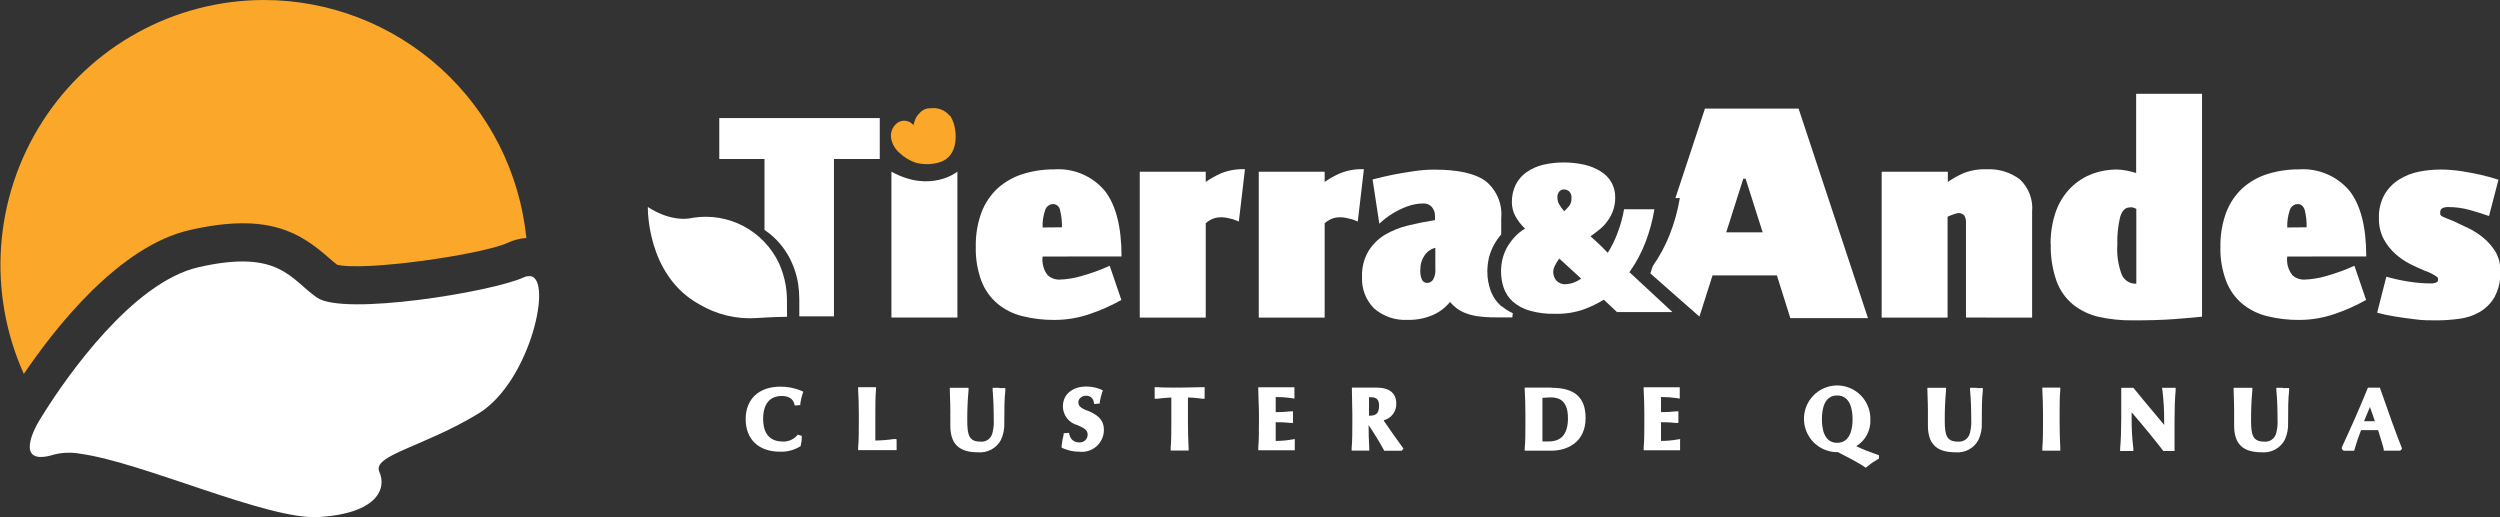
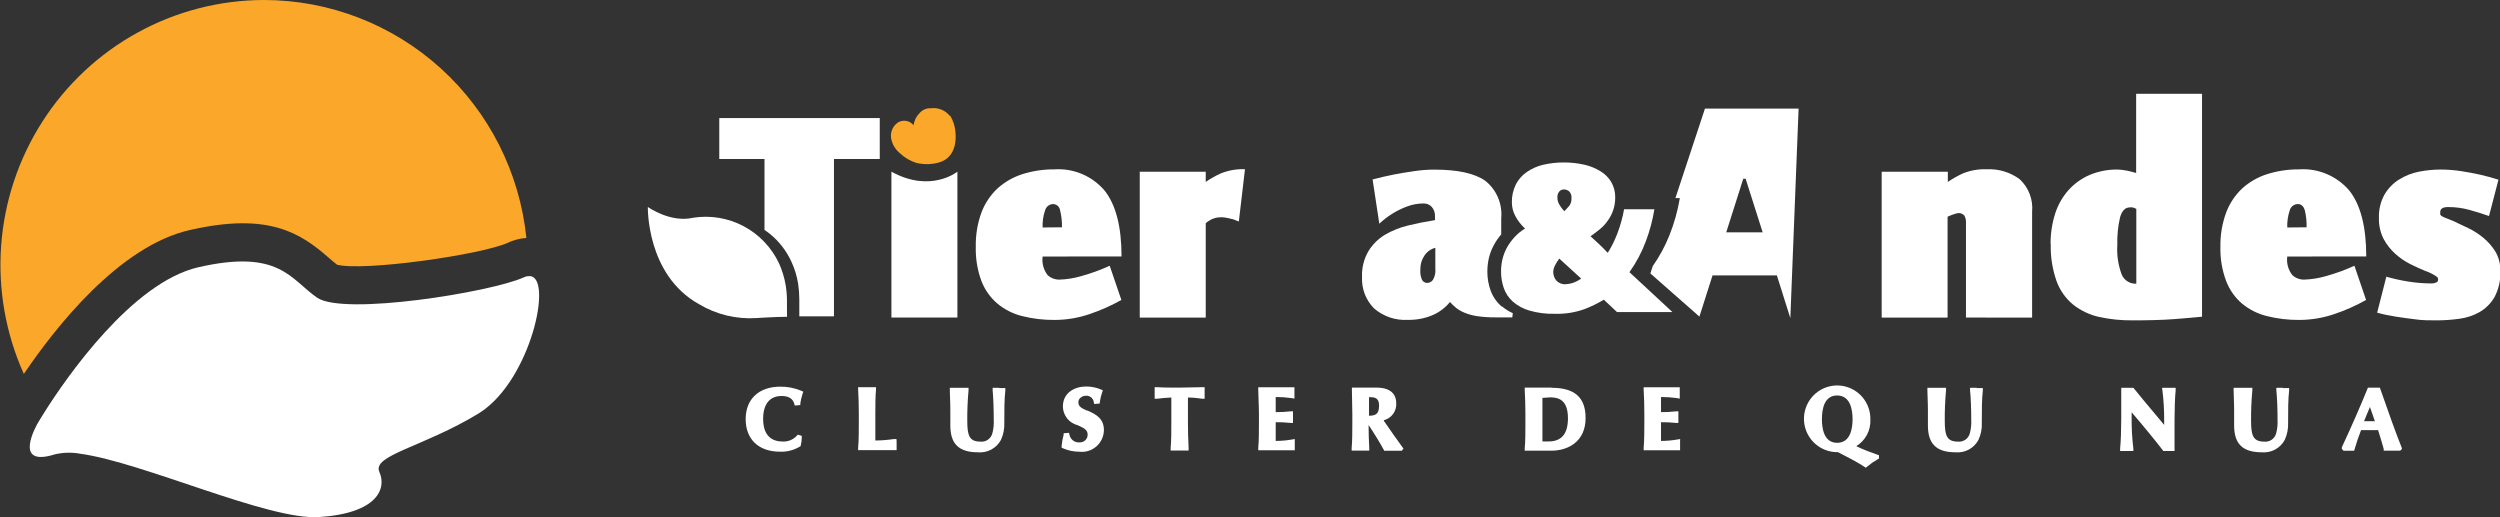
<svg xmlns="http://www.w3.org/2000/svg" width="290" height="60" viewBox="0 0 290 60" fill="none">
  <rect x="0" y="0" width="290" height="60" fill="#333333" stroke="none" />
  <g clip-path="url(#clip0_494_3)">
    <path d="M61.138 32.047C61.005 32.073 60.876 32.117 60.753 32.176C57.02 33.88 39.867 36.666 36.776 34.525C33.685 32.384 32.411 28.855 23.029 30.996C15.297 32.761 7.644 43.882 5.194 47.758C4.681 48.571 4.385 49.077 4.385 49.077C4.385 49.077 1.294 54.31 6.36 52.704C7.332 52.477 8.341 52.453 9.322 52.635C16.551 53.626 31.107 60.347 36.973 59.98C43.797 59.554 44.874 56.669 44.005 54.737C43.136 52.804 49.12 51.852 55.509 47.966C55.776 47.798 56.023 47.63 56.27 47.441C61.889 43.159 64.239 31.482 61.208 32.047" fill="white" />
    <path d="M30.584 -0C25.475 0.013 20.45 1.311 15.968 3.773C11.486 6.235 7.689 9.783 4.924 14.095C2.158 18.408 0.512 23.346 0.135 28.461C-0.242 33.575 0.662 38.703 2.765 43.377C6.379 38.044 13.816 28.508 22.071 26.674C31.137 24.613 34.83 27.012 38.119 29.886C38.474 30.193 38.8 30.48 39.106 30.709C42.227 31.492 55.845 29.559 58.936 28.151C59.603 27.836 60.324 27.651 61.059 27.606C60.289 20.04 56.751 13.029 51.129 7.929C45.507 2.83 38.201 0.005 30.623 -0" fill="#FAA72A" />
    <path d="M90.508 44.853C88.039 44.853 86.498 46.291 86.498 48.61C86.498 50.93 87.96 52.397 90.498 52.397C91.315 52.426 92.122 52.212 92.819 51.783L92.888 51.733V51.654C92.966 51.36 93.006 51.056 93.006 50.752V50.563L92.542 50.415L92.433 50.544C92.227 50.769 91.975 50.945 91.693 51.062C91.412 51.178 91.108 51.231 90.804 51.217C88.918 51.217 88.523 49.79 88.523 48.601C88.523 46.876 89.283 45.934 90.676 45.934C91.475 45.934 91.969 46.241 92.137 46.836L92.196 47.044L92.838 46.985V46.787C92.897 46.403 92.986 46.025 93.105 45.657L93.184 45.439L92.977 45.34C92.18 45.002 91.323 44.836 90.458 44.853" fill="white" />
    <path d="M103.988 50.93H103.681C102.972 51.036 102.256 51.092 101.539 51.099C101.539 50.464 101.539 49.513 101.539 48.968V47.976C101.539 47.054 101.539 45.994 101.618 45.191V44.913H101.252C100.768 44.913 100.373 44.913 99.889 44.913H99.544V45.191C99.593 45.954 99.623 47.054 99.623 47.976V48.968C99.623 49.8 99.623 51.129 99.544 51.941V52.219H99.82H100.907H104.007V51.951C104.007 51.753 104.007 51.654 104.007 51.584C104.007 51.515 104.007 51.396 104.007 51.198L103.988 50.93Z" fill="white" />
    <path d="M115.947 44.983H115.621H115.147V45.27C115.226 46.152 115.275 47.411 115.275 48.71C115.304 49.241 115.247 49.773 115.107 50.286C115.027 50.582 114.843 50.84 114.589 51.013C114.336 51.186 114.029 51.262 113.725 51.228C112.421 51.228 112.204 50.484 112.204 48.799C112.194 47.621 112.244 46.443 112.352 45.27V44.983H111.967C111.443 44.983 110.979 44.983 110.555 44.983H110.179V45.27C110.179 45.865 110.239 46.569 110.239 47.61C110.239 47.847 110.239 48.105 110.239 48.373C110.239 48.641 110.239 49.007 110.239 49.364C110.239 51.485 111.226 52.467 113.448 52.467C113.981 52.513 114.516 52.403 114.988 52.15C115.46 51.896 115.848 51.51 116.105 51.039C116.393 50.42 116.528 49.74 116.5 49.057C116.5 47.57 116.5 46.341 116.618 45.3V45.012H116.332H115.868" fill="white" />
    <path d="M126.079 47.629C125.299 47.292 125.091 47.074 125.091 46.638C125.091 46.202 125.565 45.904 125.97 45.904C126.187 45.89 126.402 45.959 126.57 46.096C126.739 46.234 126.849 46.431 126.879 46.648L126.928 46.866L127.58 46.806V46.618C127.638 46.237 127.731 45.862 127.856 45.498L127.935 45.28L127.718 45.181C127.174 44.953 126.59 44.835 126 44.834C124.647 44.834 123.294 45.557 123.294 47.163C123.303 47.663 123.477 48.146 123.788 48.537C124.098 48.928 124.529 49.204 125.012 49.324C125.862 49.691 126.168 49.919 126.168 50.435C126.166 50.552 126.142 50.667 126.096 50.775C126.05 50.883 125.984 50.98 125.9 51.062C125.817 51.144 125.718 51.209 125.61 51.253C125.502 51.296 125.386 51.318 125.269 51.316H125.22C124.949 51.338 124.679 51.258 124.464 51.091C124.248 50.924 124.103 50.684 124.054 50.415L124.005 50.207L123.383 50.256V50.425C123.265 50.859 123.186 51.304 123.146 51.753V51.922L123.294 52C123.895 52.264 124.544 52.4 125.2 52.397C125.555 52.441 125.915 52.408 126.257 52.302C126.599 52.196 126.915 52.019 127.184 51.783C127.454 51.546 127.67 51.255 127.82 50.929C127.97 50.603 128.05 50.248 128.054 49.889C128.054 48.561 127.145 48.055 126.138 47.619" fill="white" />
    <path d="M139.746 44.913H139.46C138.779 44.913 137.682 44.963 136.813 44.963C135.944 44.963 134.838 44.963 134.226 44.913H133.94V45.201C133.94 45.329 133.94 45.468 133.94 45.548C133.94 45.627 133.94 45.766 133.94 45.944V46.251H134.246C134.69 46.192 135.322 46.132 135.875 46.112C135.875 46.45 135.875 46.806 135.875 47.024V49.007C135.875 49.84 135.875 51.168 135.796 51.98V52.258H136.162C136.645 52.258 137.04 52.258 137.524 52.258H137.88V51.98C137.83 51.168 137.801 49.84 137.801 49.007V47.024C137.801 46.816 137.801 46.45 137.801 46.112C138.492 46.112 139.213 46.222 139.44 46.251H139.736V45.944C139.736 45.766 139.736 45.637 139.736 45.548C139.736 45.458 139.736 45.329 139.736 45.201L139.746 44.913Z" fill="white" />
    <path d="M150.194 50.93L149.888 50.98C149.259 51.09 148.621 51.146 147.982 51.148C147.982 50.643 147.982 49.81 147.982 49.077V48.977C148.553 48.969 149.123 48.996 149.691 49.057H149.987V48.749C149.987 48.581 149.987 48.462 149.987 48.393C149.987 48.323 149.987 48.204 149.987 48.016V47.718H149.691C149.124 47.782 148.553 47.812 147.982 47.807C147.982 47.163 147.982 46.519 147.982 46.053C148.603 46.052 149.224 46.095 149.839 46.182L150.155 46.242V45.924C150.155 45.746 150.155 45.637 150.155 45.568C150.155 45.498 150.155 45.389 150.155 45.201V44.923H149.908C149.276 44.923 148.012 44.923 147.34 44.923H146.284H145.958V45.201C145.958 45.974 146.037 47.064 146.037 47.986V48.977C146.037 49.81 146.037 51.138 145.958 51.951V52.228H146.244H147.301H150.194V51.951C150.194 51.763 150.194 51.654 150.194 51.594C150.194 51.535 150.194 51.396 150.194 51.208V50.93Z" fill="white" />
    <path d="M160.514 48.749C160.949 48.641 161.332 48.384 161.597 48.022C161.862 47.659 161.993 47.216 161.966 46.767C161.966 46.093 161.67 44.963 159.675 44.963H159.003H158.332H157.137H156.821V45.24C156.821 46.053 156.87 47.223 156.87 48.026V49.017C156.87 49.85 156.87 51.178 156.791 51.991V52.268H157.147C157.631 52.268 158.026 52.268 158.48 52.268H158.835V51.991C158.786 51.238 158.756 50.127 158.756 49.305C159.319 50.127 160.119 51.436 160.494 52.139L160.573 52.288H160.771C160.988 52.288 161.502 52.288 161.759 52.288H162.45H162.608L162.805 52.031L162.687 51.882C162.173 51.178 161.117 49.681 160.544 48.839M158.806 48.055C158.806 47.53 158.806 46.648 158.806 46.073H158.984C159.704 46.073 159.971 46.36 159.971 47.064C159.971 48.055 159.537 48.224 158.786 48.224H158.796L158.806 48.055Z" fill="white" />
    <path d="M179.979 44.963H178.3H177.144H176.868V45.24C176.917 46.053 176.947 47.114 176.947 48.026V49.216C176.947 50.128 176.947 51.198 176.868 52.001V52.278H177.144H178.3H179.979C181.815 52.278 183.929 51.287 183.929 48.492C183.929 46.103 182.665 44.983 179.979 44.983M181.884 48.492C181.884 50.315 181.154 51.208 179.633 51.208C179.396 51.208 179.159 51.208 178.922 51.208C178.922 50.643 178.922 49.751 178.922 49.225V48.066C178.922 47.53 178.922 46.697 178.922 46.152C179.218 46.152 179.514 46.103 179.811 46.093C180.798 46.093 181.884 46.38 181.884 48.541" fill="white" />
    <path d="M194.9 50.93L194.584 50.98C193.955 51.09 193.317 51.147 192.678 51.148C192.678 50.643 192.678 49.81 192.678 49.077V48.977C193.249 48.969 193.819 48.995 194.387 49.057H194.693V48.749C194.693 48.581 194.693 48.462 194.693 48.393C194.693 48.323 194.693 48.204 194.693 48.016V47.718H194.387C193.82 47.783 193.249 47.813 192.678 47.807C192.678 47.163 192.678 46.519 192.678 46.053C193.299 46.051 193.92 46.095 194.535 46.182L194.851 46.242V45.924C194.851 45.746 194.851 45.637 194.851 45.568C194.851 45.498 194.851 45.389 194.851 45.201V44.923H194.574C193.932 44.923 192.668 44.923 191.997 44.923H190.94H190.664V45.201C190.713 45.974 190.743 47.064 190.743 47.986V48.977C190.743 49.81 190.743 51.138 190.664 51.951V52.228H190.94H191.997H194.89V51.951C194.89 51.763 194.89 51.654 194.89 51.594C194.89 51.535 194.89 51.396 194.89 51.208L194.9 50.93Z" fill="white" />
    <path d="M215.313 51.763C215.845 51.443 216.28 50.982 216.57 50.432C216.861 49.882 216.996 49.262 216.962 48.641C216.974 47.873 216.758 47.12 216.342 46.477C215.926 45.833 215.328 45.328 214.626 45.026C213.923 44.725 213.147 44.64 212.396 44.782C211.645 44.924 210.953 45.288 210.409 45.826C209.864 46.364 209.491 47.053 209.338 47.805C209.184 48.556 209.257 49.336 209.547 50.046C209.837 50.756 210.33 51.363 210.965 51.791C211.599 52.218 212.346 52.447 213.11 52.447H213.199C214.088 52.893 215.648 53.716 216.28 54.152L216.438 54.261L216.587 54.132C216.971 53.807 217.384 53.518 217.821 53.27L217.959 53.2V52.803L217.781 52.744C217.11 52.516 216.122 52.149 215.322 51.753M213.11 45.875C214.671 45.875 214.898 47.599 214.898 48.63C214.898 49.661 214.671 51.366 213.11 51.366C211.55 51.366 211.343 49.651 211.343 48.63C211.343 47.371 211.649 45.875 213.11 45.875Z" fill="white" />
    <path d="M229.336 44.983H229.01H228.526V45.27C228.615 46.152 228.664 47.411 228.664 48.71C228.693 49.241 228.636 49.773 228.496 50.286C228.414 50.581 228.23 50.838 227.977 51.011C227.724 51.183 227.418 51.26 227.114 51.228C225.81 51.228 225.593 50.484 225.593 48.799C225.583 47.621 225.633 46.443 225.741 45.27V44.983H225.366C224.832 44.983 224.378 44.983 223.954 44.983H223.578V45.27C223.578 45.865 223.638 46.569 223.638 47.61C223.638 47.847 223.638 48.105 223.638 48.373C223.638 48.641 223.638 49.007 223.638 49.364C223.638 51.485 224.625 52.467 226.837 52.467C227.371 52.516 227.907 52.407 228.379 52.153C228.851 51.899 229.239 51.512 229.494 51.039C229.787 50.422 229.922 49.74 229.889 49.057C229.889 47.57 229.889 46.341 230.007 45.3V45.012H229.711H229.257" fill="white" />
-     <path d="M238.994 45.24V44.963H238.638C238.154 44.963 237.759 44.963 237.275 44.963H236.91V45.24C236.959 46.004 236.989 47.094 236.989 48.026V49.017C236.989 49.85 236.989 51.178 236.91 51.991V52.278H237.275C237.769 52.278 238.164 52.278 238.717 52.278H238.994V52.001C238.944 51.178 238.915 49.85 238.915 49.027V48.036C238.915 47.114 238.915 46.053 238.994 45.26" fill="white" />
    <path d="M251.624 44.983H251.229H250.795L250.844 45.3C250.984 46.444 251.05 47.596 251.042 48.749V49.285C250.242 48.294 249.067 46.965 247.546 45.072L247.467 44.983H246.064V45.359C246.064 45.855 246.064 46.906 246.064 48.055V48.551C246.064 49.82 246.015 51.277 245.936 52.011V52.318H246.242H246.687H247.151H247.467V52.011C247.327 50.866 247.261 49.714 247.269 48.561V47.827C248.415 49.146 250.084 51.178 250.874 52.219L250.953 52.318H252.246V52.05C252.246 51.555 252.246 50.593 252.246 49.552V48.759C252.246 47.49 252.296 46.033 252.375 45.29V44.983H252.069H251.693" fill="white" />
    <path d="M264.857 44.983H264.531H264.057V45.27C264.146 46.152 264.196 47.411 264.196 48.71C264.224 49.241 264.168 49.773 264.028 50.286C263.947 50.582 263.764 50.84 263.51 51.013C263.256 51.186 262.95 51.262 262.645 51.228C261.342 51.228 261.124 50.484 261.124 48.799C261.115 47.621 261.164 46.443 261.273 45.27V44.983H260.887C260.364 44.983 259.949 44.983 259.475 44.983H259.1V45.27C259.1 45.865 259.159 46.569 259.159 47.61C259.159 47.847 259.159 48.105 259.159 48.373C259.159 48.641 259.159 49.007 259.159 49.364C259.159 51.485 260.147 52.467 262.369 52.467C262.902 52.513 263.437 52.403 263.909 52.15C264.38 51.896 264.768 51.51 265.025 51.039C265.313 50.42 265.449 49.74 265.42 49.057C265.42 47.57 265.42 46.341 265.539 45.3V45.012H265.252H264.788" fill="white" />
    <path d="M278.584 51.892C278.1 50.722 276.885 47.361 276.125 45.141L276.066 44.973H274.673L274.614 45.131C273.716 47.332 272.718 49.602 271.652 51.882V52.08L271.859 52.288H271.968H272.471H272.876H273.083L273.143 52.08C273.353 51.341 273.6 50.613 273.883 49.899H275.858C276.105 50.672 276.372 51.544 276.51 52.08V52.278H276.915H277.399H278.229H278.288H278.426L278.624 52.08L278.584 51.892ZM275.473 48.858H274.229C274.427 48.373 274.683 47.739 274.91 47.213C275.118 47.768 275.325 48.392 275.483 48.858" fill="white" />
    <path d="M91.288 35.744V34.892C91.288 34.288 91.239 33.684 91.14 33.088C90.991 32.198 90.725 31.331 90.35 30.511C89.476 28.68 88.038 27.18 86.249 26.233C84.459 25.287 82.414 24.945 80.415 25.257C77.759 25.881 75.151 24.008 75.151 24.008C75.151 24.008 74.954 31.869 81.077 35.279C83.093 36.488 85.429 37.052 87.772 36.894L88.582 36.844C89.57 36.795 90.458 36.746 91.298 36.746L91.288 35.744Z" fill="white" />
    <path d="M90.34 36.646H90.063L89.244 36.696C89.069 36.706 88.895 36.706 88.72 36.696H90.34V36.646Z" fill="white" />
    <path d="M83.437 13.699V18.447H88.681V26.674C88.91 26.824 89.131 26.987 89.342 27.16C90.388 28.017 91.226 29.102 91.791 30.332C92.176 31.149 92.442 32.017 92.582 32.909C92.672 33.507 92.718 34.109 92.72 34.713V36.696H96.739V18.447H102.052V13.699H83.437Z" fill="white" />
    <path d="M103.405 36.835V19.914C107.958 22.432 111.058 19.914 111.058 19.914V36.835H103.405Z" fill="white" />
    <path d="M120.944 29.757C120.893 30.138 120.919 30.526 121.019 30.896C121.119 31.267 121.292 31.615 121.526 31.918C121.908 32.268 122.412 32.453 122.929 32.434C123.754 32.405 124.573 32.275 125.368 32.047C126.518 31.731 127.64 31.323 128.725 30.828L130.078 34.793C128.918 35.449 127.697 35.993 126.434 36.419C125.113 36.877 123.724 37.111 122.326 37.112C121.062 37.123 119.801 36.973 118.574 36.666C117.519 36.408 116.536 35.913 115.7 35.219C114.872 34.513 114.233 33.61 113.843 32.593C113.377 31.324 113.156 29.979 113.191 28.628C113.162 27.277 113.383 25.932 113.843 24.663C114.243 23.596 114.882 22.636 115.71 21.857C116.545 21.109 117.527 20.545 118.593 20.202C119.791 19.825 121.041 19.637 122.297 19.647C123.391 19.571 124.487 19.753 125.499 20.178C126.51 20.603 127.409 21.259 128.123 22.095C129.427 23.721 130.098 26.278 130.098 29.747L120.944 29.757ZM123.185 26.367C123.203 25.7 123.13 25.032 122.968 24.385C122.94 24.187 122.841 24.006 122.691 23.875C122.54 23.744 122.348 23.672 122.148 23.671C121.937 23.679 121.734 23.754 121.569 23.886C121.404 24.018 121.285 24.2 121.23 24.405C121.009 25.041 120.912 25.714 120.944 26.387L123.185 26.367Z" fill="white" />
    <path d="M141.603 25.207C141.149 25.198 140.703 25.322 140.319 25.564C140.155 25.655 140.003 25.765 139.865 25.891V36.844H132.211V19.924H139.865V21.103C140.419 20.719 141.008 20.387 141.623 20.112C142.51 19.754 143.462 19.589 144.417 19.627L143.706 25.693L143.064 25.445L142.393 25.287C142.134 25.227 141.869 25.197 141.603 25.197" fill="white" />
-     <path d="M155.399 25.207C155.147 25.199 154.896 25.236 154.658 25.316C154.469 25.372 154.289 25.455 154.125 25.564C153.957 25.652 153.801 25.762 153.661 25.891V36.844H146.017V19.924H153.661V21.103C154.215 20.719 154.803 20.387 155.419 20.112C156.305 19.754 157.258 19.589 158.213 19.627L157.502 25.693L156.86 25.445L156.189 25.287C155.933 25.228 155.671 25.198 155.409 25.197" fill="white" />
    <path d="M228.052 36.835V25.931C228.083 25.616 228.022 25.299 227.874 25.019C227.719 24.844 227.504 24.734 227.272 24.712C227.131 24.72 226.992 24.743 226.857 24.781L226.412 24.93L225.919 25.138V36.844H218.275V19.924H225.948V21.104C226.505 20.723 227.093 20.392 227.706 20.112C228.594 19.757 229.546 19.595 230.501 19.637C231.86 19.575 233.199 19.984 234.293 20.796C234.803 21.272 235.198 21.859 235.446 22.512C235.695 23.166 235.79 23.867 235.725 24.563V36.844L228.052 36.835Z" fill="white" />
    <path d="M237.868 28.31C237.858 27.109 238.037 25.915 238.401 24.771C238.722 23.764 239.251 22.835 239.952 22.045C240.634 21.291 241.469 20.693 242.401 20.291C243.421 19.866 244.516 19.654 245.62 19.667C245.888 19.673 246.156 19.699 246.42 19.745C246.653 19.778 246.884 19.825 247.111 19.884L247.793 20.063V10.884H255.436V36.736C254.557 36.825 253.461 36.924 252.128 37.023C250.795 37.122 249.225 37.162 247.398 37.162C246.07 37.177 244.745 37.041 243.448 36.755C242.368 36.508 241.356 36.024 240.485 35.338C239.618 34.623 238.956 33.689 238.569 32.632C238.078 31.246 237.847 29.78 237.888 28.31M247.812 24.236L247.595 24.127L247.368 24.058C247.267 24.042 247.163 24.042 247.062 24.058C246.519 24.058 246.144 24.444 245.926 25.217C245.684 26.263 245.577 27.336 245.61 28.409C245.533 29.583 245.708 30.759 246.124 31.859C246.265 32.186 246.502 32.462 246.804 32.65C247.106 32.838 247.458 32.928 247.812 32.909V24.236Z" fill="white" />
    <path d="M265.321 29.757C265.27 30.139 265.296 30.527 265.398 30.898C265.499 31.27 265.675 31.617 265.914 31.918C266.296 32.267 266.8 32.453 267.316 32.434C268.142 32.403 268.961 32.273 269.755 32.047C270.905 31.73 272.028 31.322 273.113 30.828L274.466 34.793C273.305 35.449 272.085 35.993 270.822 36.418C269.5 36.875 268.112 37.11 266.714 37.112C265.449 37.123 264.188 36.973 262.961 36.666C261.904 36.408 260.918 35.913 260.078 35.219C259.252 34.513 258.617 33.609 258.231 32.592C257.757 31.326 257.532 29.98 257.569 28.627C257.543 27.276 257.767 25.931 258.231 24.662C258.631 23.596 259.269 22.636 260.097 21.857C260.931 21.106 261.914 20.542 262.981 20.202C264.176 19.825 265.422 19.637 266.674 19.647C267.77 19.57 268.868 19.752 269.881 20.177C270.895 20.602 271.795 21.259 272.511 22.095C273.814 23.72 274.486 26.278 274.486 29.747L265.321 29.757ZM267.563 26.367C267.585 25.7 267.515 25.033 267.356 24.384C267.208 23.909 266.941 23.671 266.536 23.671C266.323 23.677 266.118 23.751 265.951 23.883C265.783 24.015 265.663 24.198 265.608 24.404C265.396 25.043 265.299 25.714 265.321 26.387L267.563 26.367Z" fill="white" />
    <path d="M283.067 24.88C283.117 24.999 283.285 25.118 283.581 25.237L284.569 25.634L286.307 26.456C286.945 26.759 287.542 27.143 288.084 27.596C288.632 28.052 289.103 28.594 289.477 29.202C289.863 29.873 290.057 30.638 290.039 31.412C290.092 32.469 289.86 33.52 289.368 34.456C288.952 35.181 288.352 35.782 287.63 36.2C286.892 36.617 286.08 36.883 285.24 36.983C284.379 37.102 283.512 37.162 282.643 37.162C281.823 37.162 280.994 37.162 280.174 37.043C279.354 36.924 278.614 36.854 277.952 36.736C277.209 36.625 276.474 36.47 275.75 36.27L276.816 32.097C277.634 32.331 278.465 32.516 279.305 32.651C280.222 32.802 281.15 32.879 282.08 32.879C282.257 32.877 282.431 32.841 282.593 32.77C282.659 32.748 282.717 32.705 282.757 32.648C282.798 32.592 282.82 32.523 282.821 32.453C282.822 32.353 282.799 32.254 282.751 32.166C282.579 32.029 282.394 31.909 282.198 31.809C281.91 31.647 281.605 31.514 281.29 31.412C280.767 31.194 280.204 30.937 279.581 30.63C278.959 30.314 278.382 29.917 277.863 29.45C277.317 28.961 276.859 28.381 276.51 27.735C276.123 26.986 275.933 26.15 275.957 25.307C275.917 24.341 276.146 23.383 276.619 22.541C277.034 21.837 277.613 21.245 278.308 20.816C279.011 20.379 279.787 20.074 280.599 19.914C281.425 19.753 282.265 19.67 283.107 19.666C283.934 19.668 284.759 19.734 285.576 19.864C286.395 19.993 287.116 20.132 287.729 20.271C288.341 20.41 289.161 20.628 289.822 20.846L288.726 25.059C287.969 24.794 287.209 24.556 286.445 24.345C285.647 24.127 284.823 24.017 283.996 24.018C283.383 24.018 283.067 24.206 283.067 24.593C283.063 24.689 283.063 24.785 283.067 24.88Z" fill="white" />
-     <path d="M208.637 12.599H197.774L194.347 22.977H194.861C194.612 24.471 194.201 25.934 193.636 27.338C193.134 28.584 192.491 29.768 191.72 30.867L191.444 31.72L197.132 36.726L198.653 31.948H206.119L207.679 36.904H216.685L208.637 12.599ZM200.243 26.952L202.218 20.737H202.494L204.469 26.952H200.243Z" fill="white" />
+     <path d="M208.637 12.599H197.774L194.347 22.977H194.861C194.612 24.471 194.201 25.934 193.636 27.338C193.134 28.584 192.491 29.768 191.72 30.867L191.444 31.72L197.132 36.726L198.653 31.948H206.119L207.679 36.904L208.637 12.599ZM200.243 26.952L202.218 20.737H202.494L204.469 26.952H200.243Z" fill="white" />
    <path d="M194.002 36.2H187.573L186.042 34.763C185.309 35.21 184.535 35.585 183.731 35.883C182.65 36.261 181.508 36.436 180.364 36.399C179.363 36.428 178.363 36.302 177.401 36.022C176.693 35.823 176.039 35.467 175.485 34.981C175.009 34.557 174.649 34.018 174.438 33.415C174.225 32.793 174.118 32.14 174.122 31.482C174.122 31.025 174.172 30.57 174.271 30.124C174.379 29.662 174.545 29.216 174.764 28.796C175.004 28.353 175.296 27.94 175.633 27.567C175.999 27.15 176.43 26.796 176.907 26.516C176.454 26.099 176.074 25.61 175.782 25.069C175.515 24.576 175.376 24.023 175.377 23.463C175.365 22.76 175.517 22.064 175.821 21.431C176.11 20.852 176.537 20.355 177.065 19.984C177.642 19.579 178.288 19.287 178.971 19.121C179.771 18.935 180.589 18.842 181.41 18.844C182.218 18.843 183.023 18.933 183.81 19.111C184.474 19.263 185.108 19.524 185.686 19.884C186.196 20.194 186.62 20.627 186.921 21.143C187.224 21.681 187.378 22.291 187.365 22.908C187.372 23.877 187.068 24.823 186.496 25.604C186.237 25.975 185.928 26.308 185.578 26.595C185.222 26.883 184.867 27.151 184.501 27.408L185.39 28.221C185.617 28.429 185.805 28.608 185.943 28.756L186.269 29.093C186.338 29.179 186.418 29.256 186.506 29.321C186.952 28.607 187.326 27.85 187.622 27.061C187.967 26.16 188.225 25.227 188.392 24.276H191.908C191.704 25.542 191.373 26.783 190.92 27.983C190.446 29.258 189.805 30.465 189.015 31.571L194.002 36.2ZM180.176 31.482C180.159 31.872 180.289 32.255 180.541 32.553C180.681 32.701 180.852 32.815 181.042 32.887C181.232 32.959 181.435 32.987 181.638 32.969C181.889 32.955 182.137 32.912 182.378 32.84C182.75 32.722 183.1 32.544 183.415 32.315L180.877 29.995C180.685 30.241 180.52 30.507 180.383 30.788C180.267 31.002 180.196 31.239 180.176 31.482ZM181.361 21.976C181.269 21.981 181.178 22.005 181.095 22.046C181.012 22.086 180.938 22.144 180.877 22.214C180.712 22.417 180.634 22.677 180.66 22.938C180.661 23.201 180.729 23.461 180.857 23.691C181.023 23.986 181.226 24.259 181.46 24.504L182.013 23.909C182.21 23.655 182.308 23.338 182.289 23.017C182.31 22.868 182.296 22.717 182.25 22.575C182.204 22.432 182.126 22.302 182.023 22.194C181.836 22.043 181.601 21.965 181.361 21.976Z" fill="white" />
    <path d="M174.241 35.596C173.654 35.103 173.202 34.468 172.928 33.752C172.663 33.028 172.53 32.263 172.532 31.492C172.535 30.951 172.598 30.413 172.72 29.886C172.857 29.342 173.066 28.818 173.342 28.33C173.57 27.924 173.838 27.542 174.142 27.19V25.316C174.218 24.495 174.089 23.669 173.767 22.911C173.444 22.152 172.939 21.487 172.295 20.975C171.061 20.102 169.096 19.676 166.37 19.676C165.59 19.676 164.811 19.736 164.04 19.855C163.2 19.974 162.42 20.102 161.709 20.241C160.998 20.38 160.05 20.598 159.22 20.816L160.001 25.951C160.916 25.085 161.993 24.412 163.171 23.968C163.801 23.725 164.47 23.601 165.146 23.601C165.321 23.598 165.495 23.632 165.657 23.7C165.818 23.768 165.964 23.869 166.084 23.998C166.347 24.305 166.482 24.703 166.459 25.108V25.534C165.393 25.703 164.346 25.911 163.329 26.159C162.378 26.386 161.466 26.753 160.623 27.249C159.849 27.724 159.199 28.376 158.727 29.152C158.208 30.054 157.954 31.085 157.996 32.126C157.963 32.795 158.068 33.464 158.306 34.091C158.544 34.717 158.91 35.287 159.379 35.764C160.469 36.714 161.888 37.195 163.329 37.102C164.297 37.124 165.259 36.942 166.153 36.567C166.951 36.232 167.653 35.705 168.197 35.031C168.417 35.276 168.655 35.505 168.908 35.715C169.21 35.947 169.543 36.137 169.896 36.279C170.365 36.47 170.856 36.603 171.357 36.676C172.07 36.777 172.79 36.823 173.51 36.815H175.426L175.485 36.329C175.025 36.123 174.596 35.853 174.211 35.526M166.499 31.175C166.547 31.623 166.45 32.075 166.222 32.463C166.149 32.567 166.053 32.654 165.942 32.716C165.831 32.777 165.707 32.813 165.58 32.82C165.459 32.824 165.338 32.795 165.231 32.738C165.124 32.681 165.033 32.596 164.968 32.493C164.791 32.102 164.719 31.671 164.761 31.244C164.749 30.663 164.922 30.094 165.254 29.619C165.549 29.185 165.992 28.875 166.499 28.746V31.175Z" fill="white" />
    <path d="M110.239 13.441C110.395 13.708 110.524 13.991 110.624 14.284C111.058 15.662 111.098 18.249 108.906 18.853C108.564 18.952 108.213 19.012 107.859 19.032C107.342 19.064 106.823 19.021 106.318 18.903C105.578 18.674 104.901 18.273 104.343 17.733C103.812 17.285 103.461 16.658 103.356 15.969C103.317 15.629 103.372 15.284 103.515 14.973C103.658 14.662 103.883 14.396 104.165 14.204C104.459 14.026 104.808 13.963 105.145 14.027C105.482 14.091 105.784 14.278 105.992 14.552C105.923 14.452 106.14 13.937 106.18 13.818C106.293 13.57 106.45 13.345 106.644 13.154C106.802 12.954 107.006 12.796 107.238 12.693C107.47 12.589 107.724 12.543 107.977 12.559C108.389 12.504 108.808 12.556 109.193 12.711C109.579 12.865 109.919 13.117 110.179 13.441" fill="#FAA72A" />
  </g>
  <defs>
    <clipPath id="clip0_494_3">
      <rect width="290" height="60" fill="white" />
    </clipPath>
  </defs>
</svg>